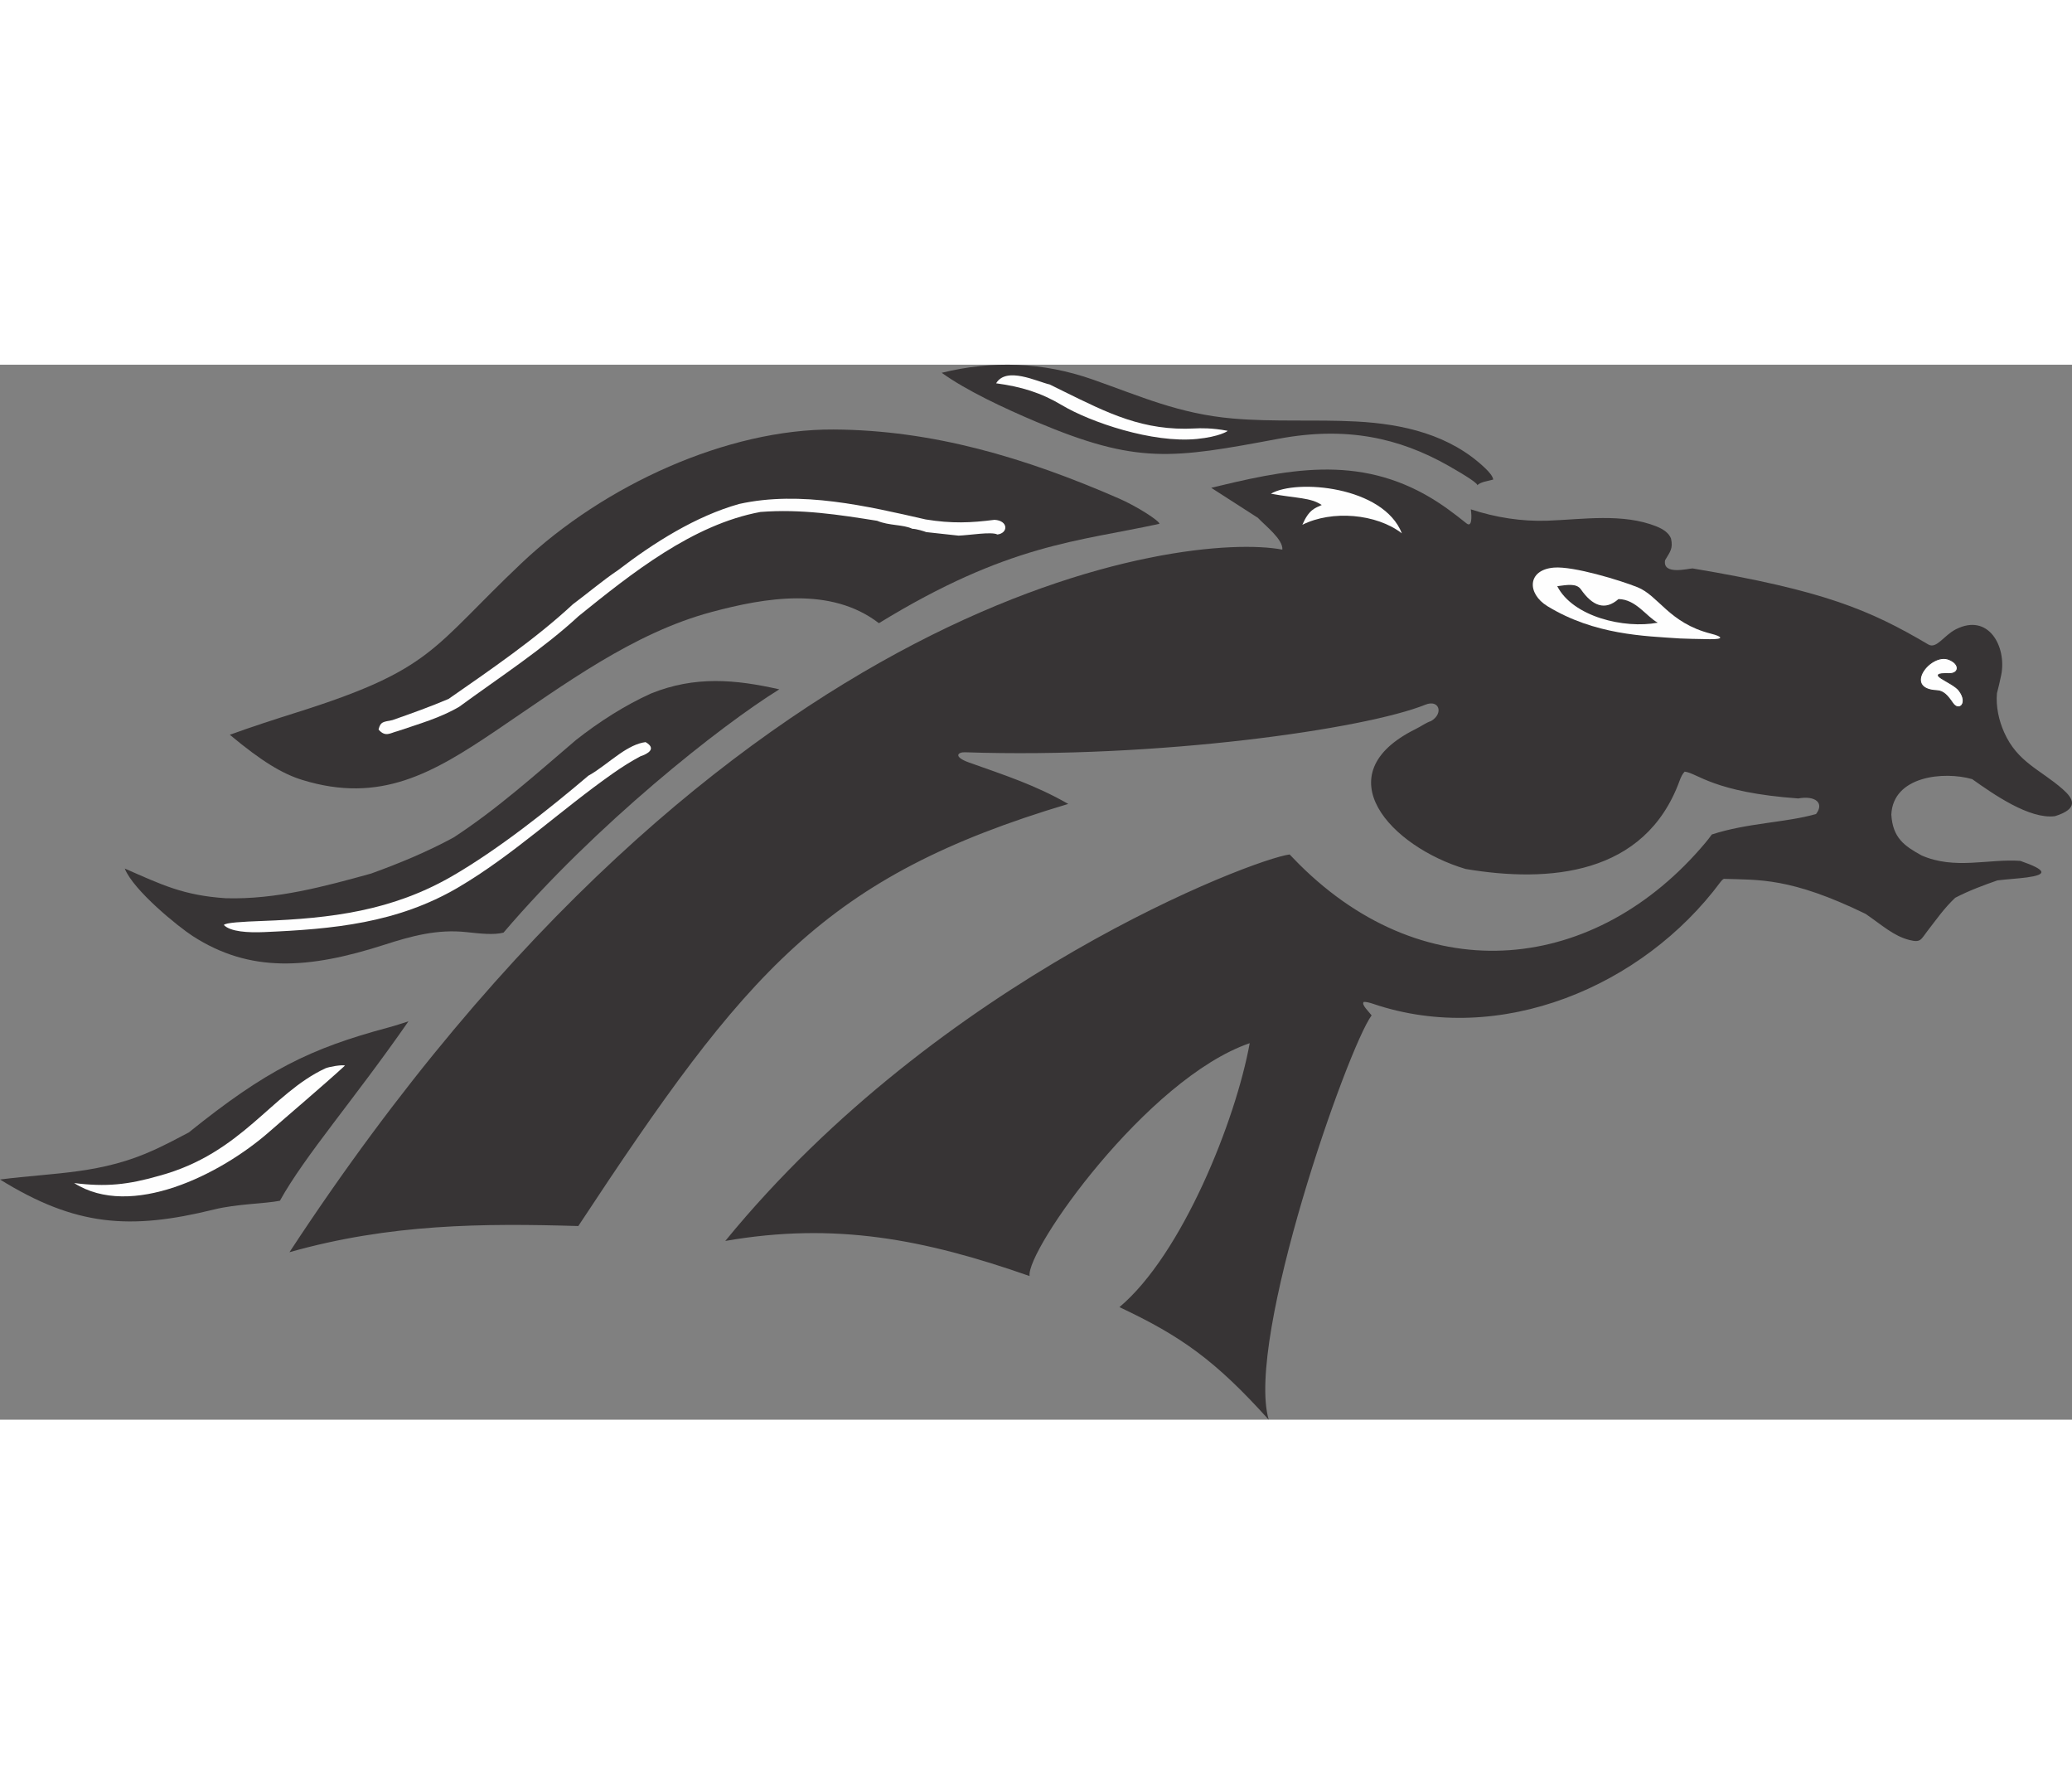
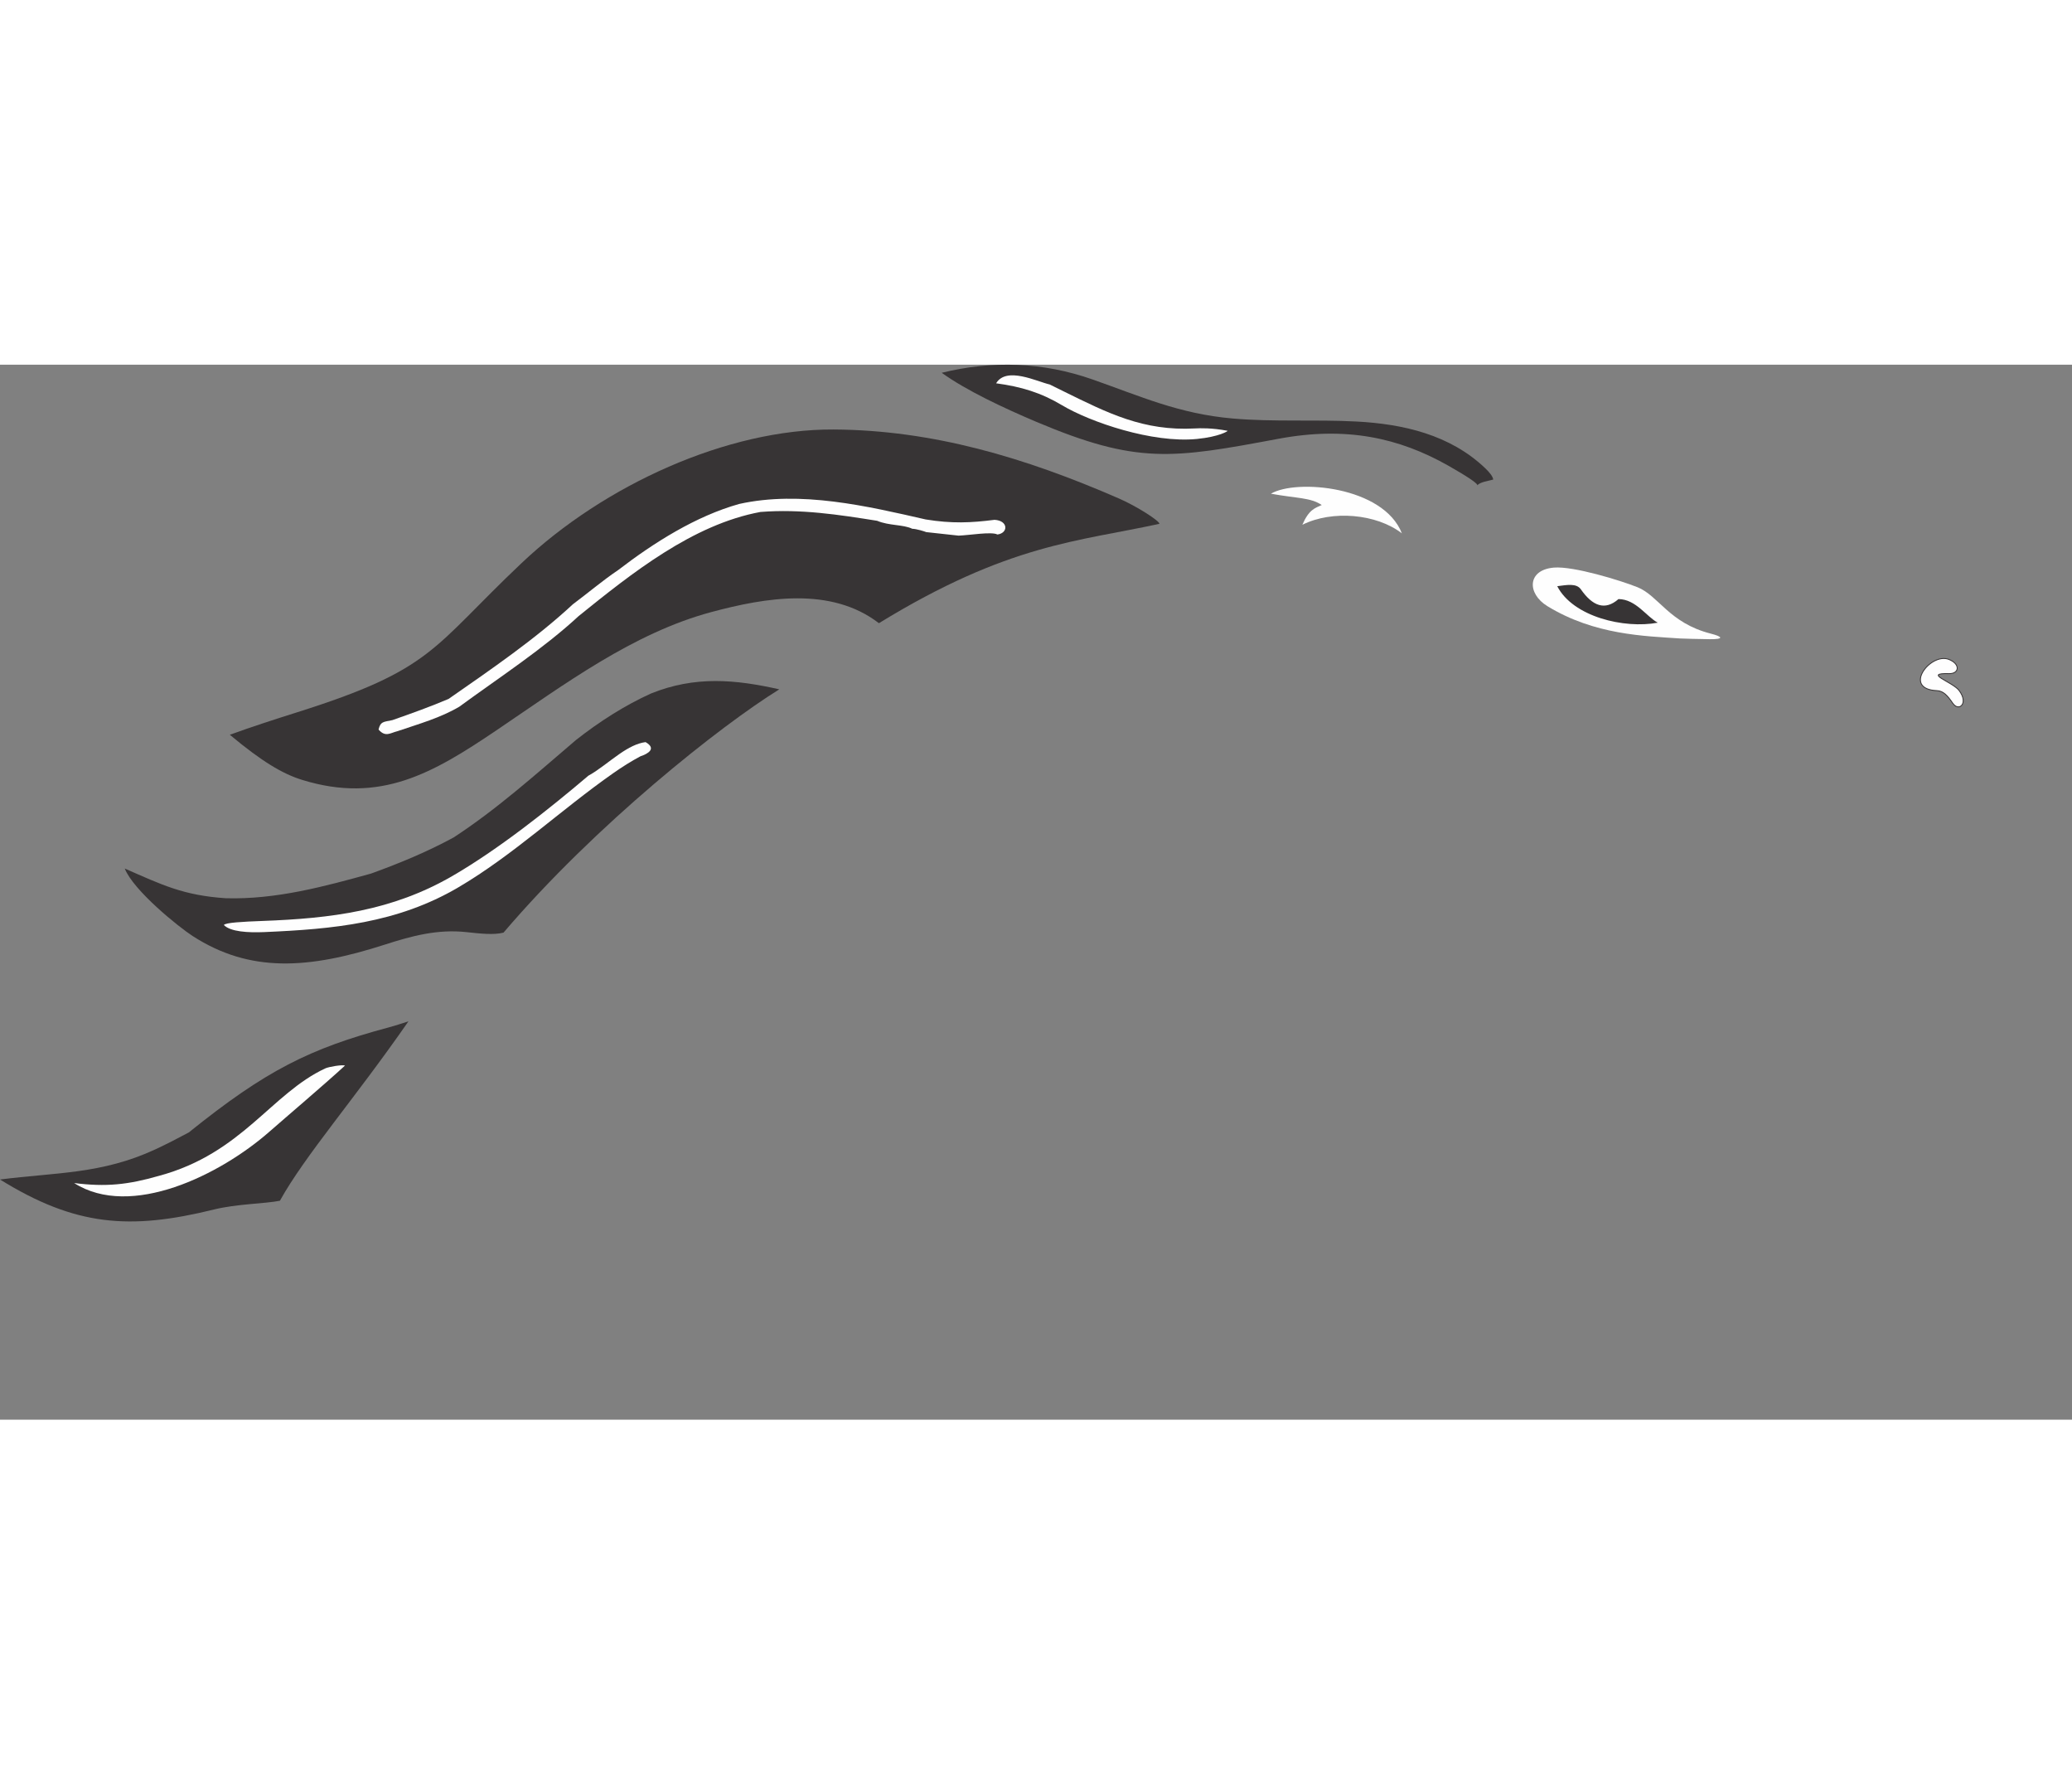
<svg xmlns="http://www.w3.org/2000/svg" xml:space="preserve" width="7.848in" height="6.757in" version="1.1" style="shape-rendering:geometricPrecision; text-rendering:geometricPrecision; image-rendering:optimizeQuality; fill-rule:evenodd; clip-rule:evenodd" viewBox="0 0 7847.73 3994.86">
  <rect x="0" y="0" width="7847.73" height="3994.86" fill="#808080" stroke="none" />
  <defs>
    <style type="text/css">
   
    .str0 {stroke:#373435;stroke-width:3.37;stroke-miterlimit:2.613}
    .fil1 {fill:#FEFEFE}
    .fil0 {fill:#373435}
   
  </style>
  </defs>
  <g id="Layer_x0020_1">
    <g id="_2008373345280">
      <path class="fil0" d="M-0 3085.38c285.64,176.82 491.67,192.24 810.51,113.54 86.2,-21.28 192.97,-21.79 249.59,-33.09 96.04,-172.72 281.31,-383.27 486.87,-679.3 -23.37,7.21 -48.26,15.83 -74.9,22.95 -298.83,79.91 -465.05,162.69 -757.07,397.73 -42.61,22.7 -84.37,44.49 -127.06,64.25 -203.02,93.96 -374.95,86.73 -587.94,113.92z" />
      <path class="fil1" d="M1306.72 2653.91c-10.48,-4.01 -61.37,4.54 -74.67,10.72 -204.93,95.42 -314.72,321.34 -628.42,406.47 -119.13,34.32 -202.01,42.88 -322.85,27.69 214.67,136.96 553.19,-30.64 739.89,-194.72 64.56,-56.73 204.53,-175.33 286.06,-250.15z" />
      <path class="fil0" d="M729.32 2163.2c217.13,140.34 438.46,126.13 728.74,32.57 99.75,-32.15 198.57,-59.18 308.87,-47.12 51.9,5.67 103.69,11.37 140.14,1.89 349.43,-409.73 820.81,-782.64 1044.55,-921.24 -167.16,-37.7 -319.64,-51.3 -485.65,15.63 -98.62,44.45 -196.82,107.2 -284.56,176.34 -150.67,128.35 -297.89,261.08 -463.7,369.15 -100.25,54.32 -201.13,96.16 -311.87,136.37 -175.35,48.45 -359.14,98.95 -551.03,93.51 -160.28,-10.8 -240.71,-50.36 -382.26,-112.47 32.73,83.11 203.64,221.02 256.79,255.37z" />
      <path class="fil1" d="M847.9 2121.7c24.93,25.68 91.57,29.46 153.06,26.81 259.76,-11.2 503.42,-33.32 734.71,-169.19 208.46,-122.43 389.04,-293.98 587.26,-432.72 33.19,-23.23 67.3,-44.88 102.91,-63.82 28.73,-9.46 61.94,-29.15 19.23,-53.63 -32.83,4.19 -65.07,21.8 -96.77,43.45 -40.75,27.84 -80.62,62.36 -119.72,83.64 -152.13,129.21 -341.11,279.04 -515.13,379.85 -227.98,132.09 -459.22,160.72 -719.51,170.27 -76.92,2.83 -140.19,6.41 -146.03,15.35z" />
-       <path class="fil0" d="M1096.36 3360.66c380.11,-107.62 732.41,-109.8 1093.97,-99.07 636.21,-965.56 933.02,-1323.31 1855.68,-1598.39 -124.66,-71.36 -235.12,-106.75 -377.97,-157.63 -58.24,-21.48 -39.97,-38.9 -13.3,-38 731.71,24.78 1516.25,-88.11 1744.26,-180.27 51.33,-20.75 70.15,32.8 21.1,62.15 -17.59,5.12 -37.72,20.06 -57.98,30.06 -349.56,172.41 -92.61,446.35 188.89,530 313.96,52.87 679.55,25.44 810.6,-334.47 5.18,-14.24 11.19,-26.36 19.15,-34.09 48.05,5.14 108.77,78.56 430.11,101.53 64.78,-11.81 99.73,17.21 67.4,58.99 -114.5,32.69 -260.26,33.43 -394.72,77.42 -7.78,10.89 -16.06,21.48 -24.74,31.83 -411.57,490.28 -1051.57,566.44 -1539.51,79.67 -11.71,-11.68 -23.32,-23.63 -34.83,-35.82 -139.27,17.78 -1323.51,468.28 -2137.48,1463.44 414.84,-72.14 752.6,-7.06 1152.55,132.93 -14.27,-96.81 444.28,-747.77 833.76,-881.82 -53.08,292.78 -256.19,800.23 -493.44,999.51 233.23,109.6 363.67,202.11 565.34,426.24 -88.33,-304.34 298.56,-1407.53 389.76,-1531.02 -9.79,-13.55 -40.35,-41.19 -29.67,-50.93 9.58,-0.6 22.61,2.88 35.98,7.4 480.29,162.57 1021.02,-65.22 1315.25,-461.71 3.9,-5.26 8.18,-9.69 12.63,-11.71 133.67,4.4 252.07,-5.67 536.41,132.39 62.46,42.54 106.23,84.04 166.34,99.12 44.09,11.06 42.84,-1.46 69.17,-35.2 32.42,-41.56 62.17,-85.02 104.35,-124.68 54.34,-28.18 107.87,-47.57 159.63,-65.76 32.06,-4.09 79.99,-7 111.52,-11.26 76.31,-10.31 78.21,-26.95 -24.39,-62.63 -120.85,-8.71 -248.58,34.63 -374.42,-20.77 -65.44,-36.06 -108.88,-66.25 -114.34,-154.39 6.39,-146.63 199.09,-165.11 306.34,-134.37 79.63,56.46 216.47,152.62 313.38,140.25 91.56,-28.6 70.92,-65.91 28.95,-102.65 -84.31,-73.8 -170.84,-101.58 -221.14,-214.33 -20.24,-45.39 -31.91,-97.77 -27.51,-148.41 5.22,-20.58 11.45,-45.07 16.31,-69.84 20.96,-106.67 -48.04,-235.57 -172.13,-172.34 -45.44,23.16 -73.13,75.72 -104.32,57.29 -222.43,-131.36 -396.57,-204.59 -892.66,-287.9 -14.49,-0.08 -114.97,27.22 -104.07,-31.14 18.21,-31.29 31.13,-43.56 22.36,-82.04 -7.73,-20.44 -28.32,-35.09 -54.96,-45.79 -127.26,-51.1 -280.11,-26.52 -412.74,-21.74 -97.18,3.5 -196.95,-12.06 -290.52,-43.03 4.12,29.59 4.09,69.51 -16.19,53.32 -24.49,-19.55 -48.92,-38.67 -74.66,-57.05 -283.82,-202.67 -555.8,-158.78 -858.6,-85.82 -11.24,2.71 -22.48,5.41 -33.73,8.11 58.91,37.86 117.82,75.73 176.73,113.6 27.19,29.35 96.2,81.64 92.63,120.47 -357.8,-68.53 -2103.25,132.33 -3760.51,2660.37z" />
      <path class="fil0" d="M870.42 1401.27c120.52,100.68 199.33,147.95 274.5,171.1 295.48,91.04 494.49,-25.3 735.07,-187.74 257.16,-173.63 517.5,-368.51 815.08,-448.18 202.5,-54.22 451.46,-97.85 633.82,42.36 492.64,-302.03 755.33,-308.8 1062.43,-376.36 0.71,-10.76 -85.05,-66.06 -153.09,-95.72 -357.5,-155.86 -706.96,-259.24 -1080.87,-261.35 -401.75,-2.26 -868.53,209.34 -1181.94,505.93 -342.19,323.83 -333.19,402.02 -852.27,565.6 -81.93,25.82 -167.09,53.31 -252.73,84.37z" />
      <path class="fil1" d="M1433.75 1381.51c26.1,30.47 45.06,12.6 71.3,6.35 82.38,-27.9 163.47,-50.8 234.41,-92.68 150.13,-109.93 316.89,-218.13 452.48,-343.58 200.48,-161.74 431.8,-346.73 688.42,-393.98 153.95,-11.92 296.81,10.4 441.7,33.43 45.91,19.24 98.29,13.52 133.26,30.31 15.44,-0.04 47.67,10.33 52.78,12.57 41.12,4.41 82.24,8.82 122.41,13.35 41.34,-1.41 125.42,-16.01 147.19,-4.3 41.8,-5.34 41.56,-52.62 -10.96,-55.57 -89.31,11.4 -161.3,14.79 -260.91,-1.46 -219.81,-50.16 -473.74,-110.45 -706.59,-58.52 -163.12,45.92 -321.35,145.3 -458.54,250.69 -58.71,39.36 -114.43,87.03 -170.87,128.99 -140.68,130.94 -309.45,246.14 -470.86,358.48 -67.76,28.93 -138.87,54.42 -212.82,80.27 -34.79,7.34 -44.78,4.75 -52.42,35.66z" />
      <path class="fil0" d="M4842.31 280.55c256.38,-47.97 456.37,-3.98 643.3,101.9 66.94,37.92 118.57,70.98 108.36,75.07 14.58,-14.41 38.14,-15.78 61.64,-22.6 -1.5,-11.76 -13.7,-27.03 -30.49,-43.04 -132.8,-126.65 -310.03,-167.41 -488.33,-176.75 -157.26,-8.22 -312.56,2.17 -467.82,-11.35 -204.56,-17.82 -349.45,-84.34 -531.78,-148.14 -187.2,-65.5 -377.59,-72.31 -570.48,-24.97 92.82,66.88 235.65,133.77 357.54,185.32 383.09,162.06 515.02,139.96 918.07,64.54z" />
      <path class="fil1" d="M3772.82 70.46c95.2,12.76 170,35.55 249.23,82.84 107.97,64.45 342.92,144.52 511.15,127.94 85.27,-8.4 119.21,-30.35 116.16,-30.94 -59.6,-11.44 -104.65,-9.94 -123.41,-8.92 -195.18,10.66 -330.06,-58.13 -496.65,-140.04 -17.75,-8.73 -35.53,-17.51 -53.32,-26.35 -48.74,-11.16 -164.13,-69.39 -203.17,-4.54z" />
      <path class="fil1" d="M4813.62 488.52c100,18.2 148.97,13.97 192.5,42.76 -25.51,11.95 -48.2,16.51 -73.43,74.93 111.97,-56.29 280.74,-42.09 376.92,32.43 -69.77,-178.79 -400.52,-206.63 -495.99,-150.12z" />
      <path class="fil1" d="M5861.07 914.48c178.69,109.14 367.43,112.99 502.17,122.18 10.05,0.7 74.72,2.36 112.56,2.77 52.72,0.56 51.44,-8.97 3.61,-21.14 -157.92,-40.18 -197.2,-143.65 -277.51,-175.73 -66.13,-26.41 -242.88,-80.33 -316.37,-74.24 -101.6,8.42 -102.71,98.35 -24.45,146.16z" />
      <path class="fil0" d="M5898.11 838.74c59.41,115.81 253.5,162.11 380.76,138.16 -43.02,-22.85 -82.75,-88.82 -148.84,-89.36 -50.99,44.71 -98.2,26.65 -142.43,-36.84 -16.92,-24.28 -54.16,-16.47 -89.49,-11.97z" />
      <path class="fil1 str0" d="M7381.31 1115.99c44.56,17.41 39.56,54.76 1.04,53.8 -100.57,-2.49 12.2,30.65 37.48,63.58 37.66,49.04 -0.61,82.56 -23.83,48.42 -20.13,-29.59 -35.91,-46.48 -60.08,-47.55 -131.89,-5.79 -24.12,-145.4 45.38,-118.25z" />
    </g>
  </g>
</svg>